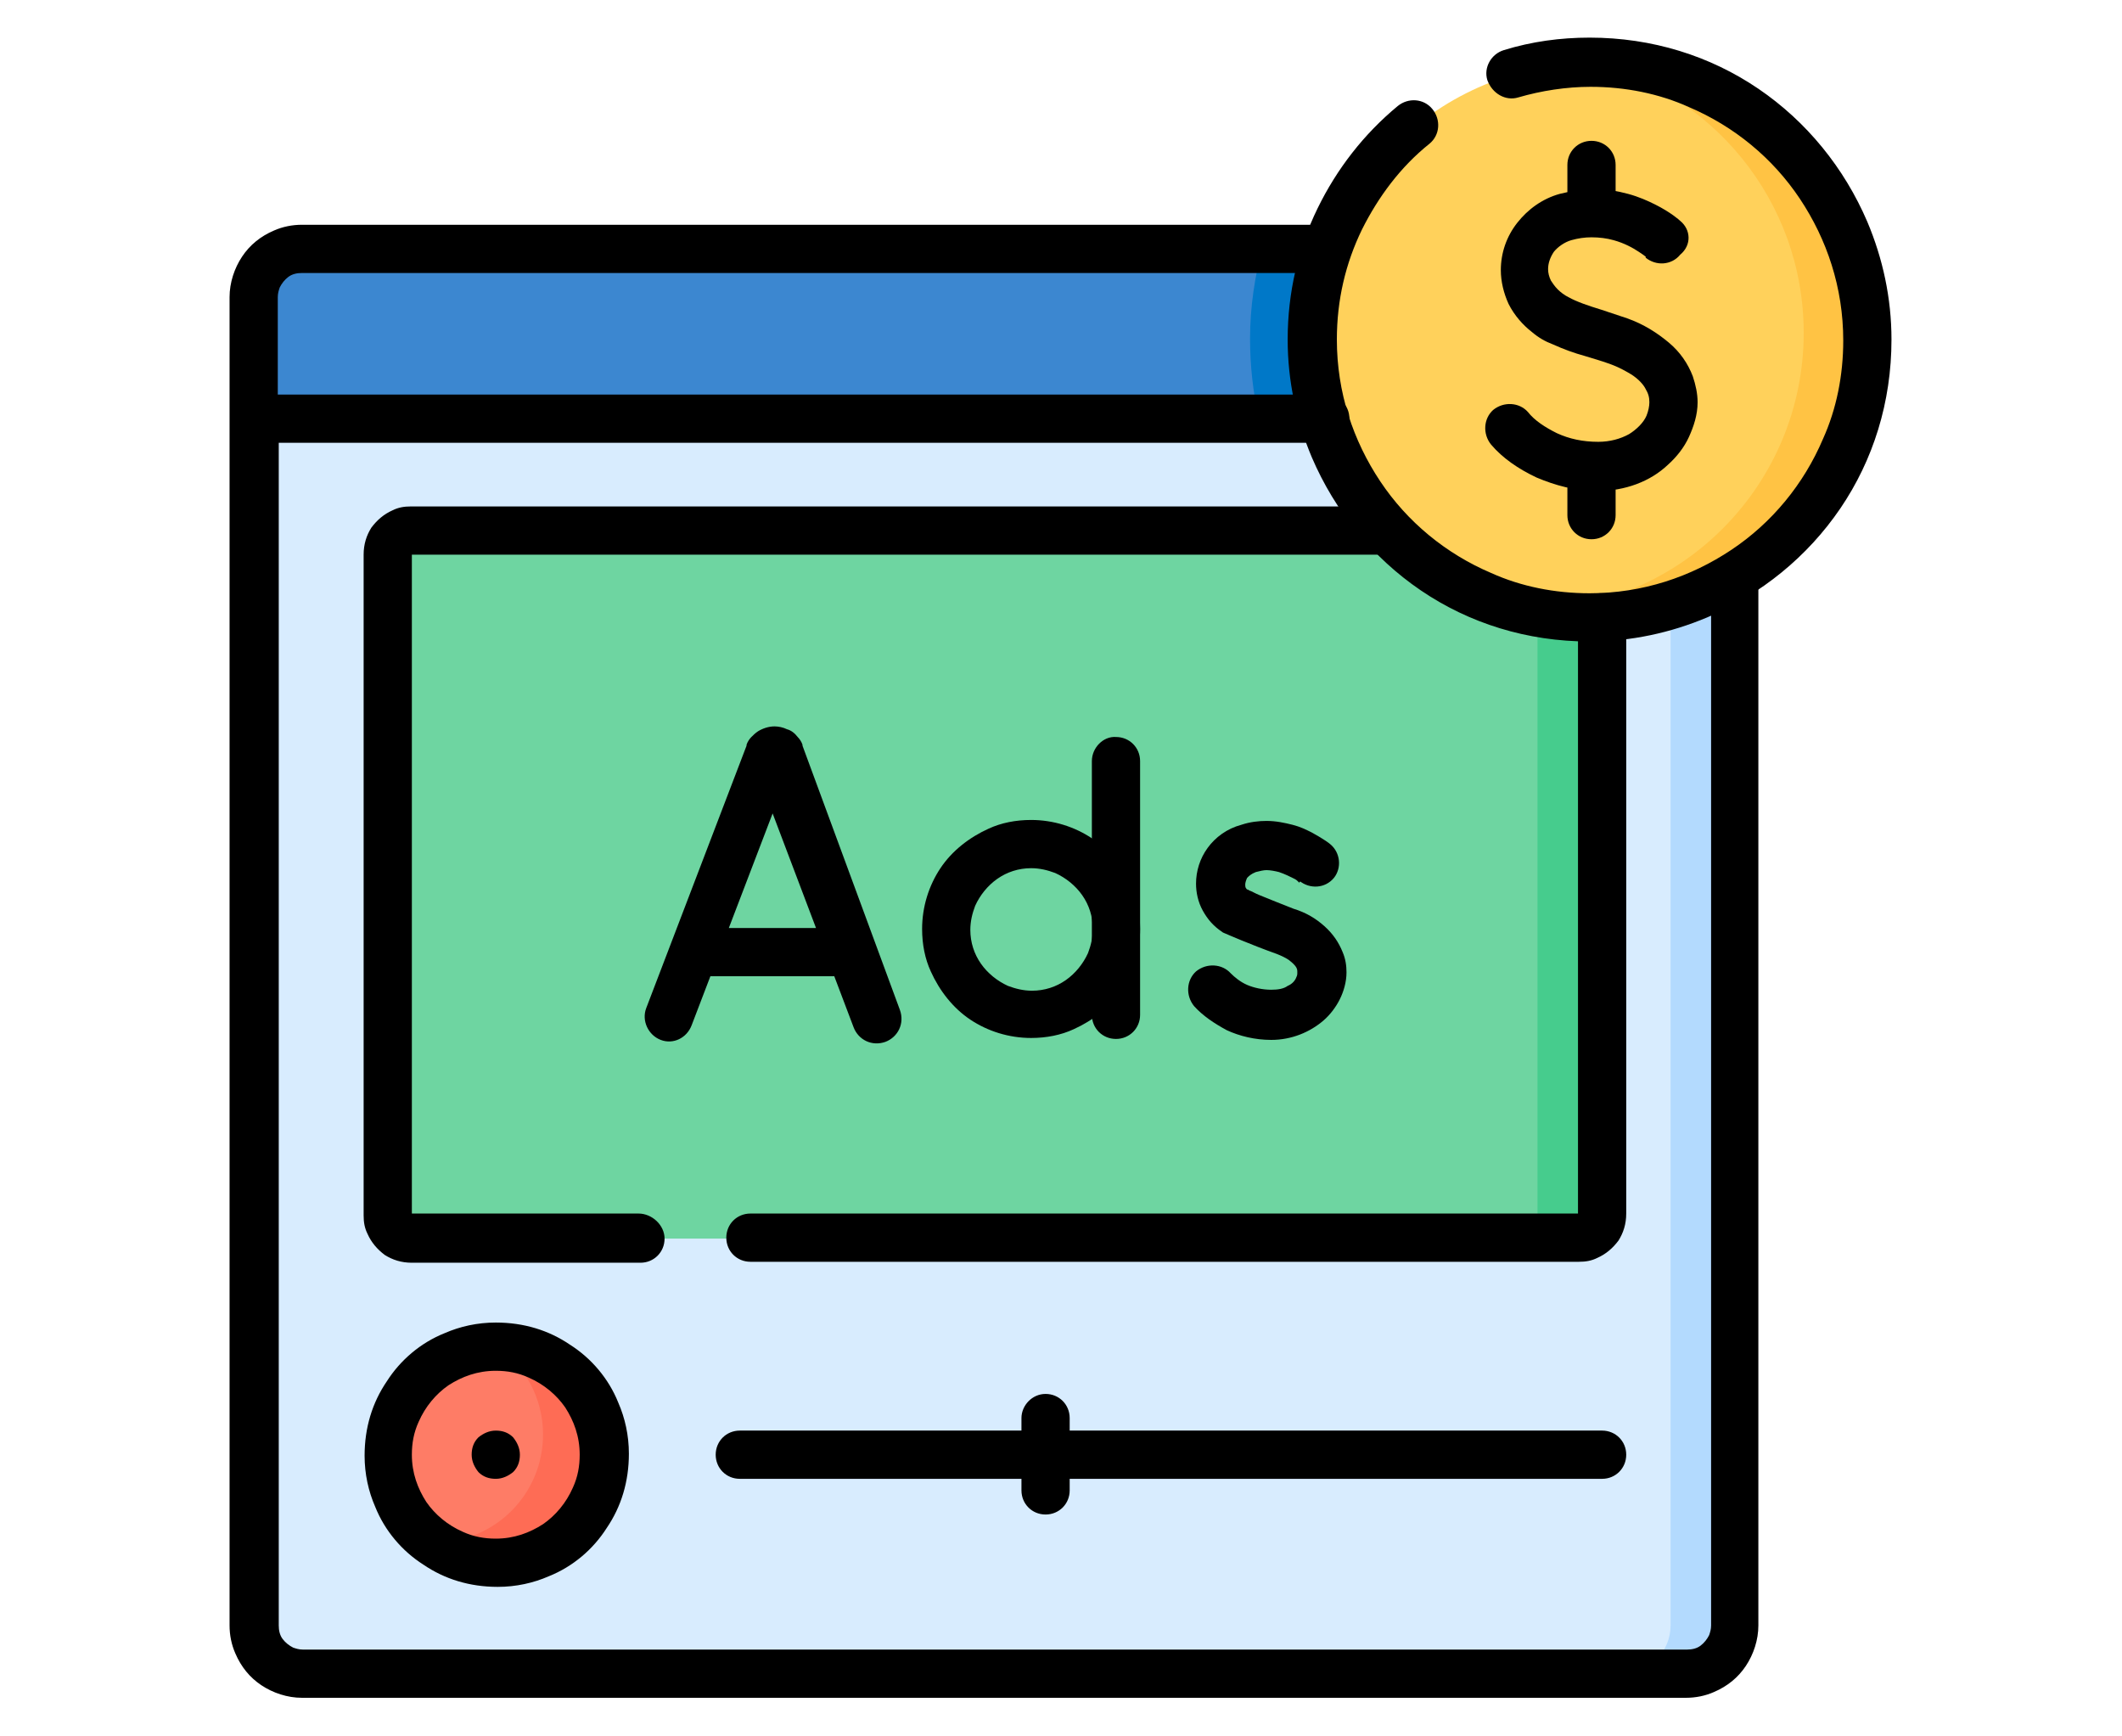
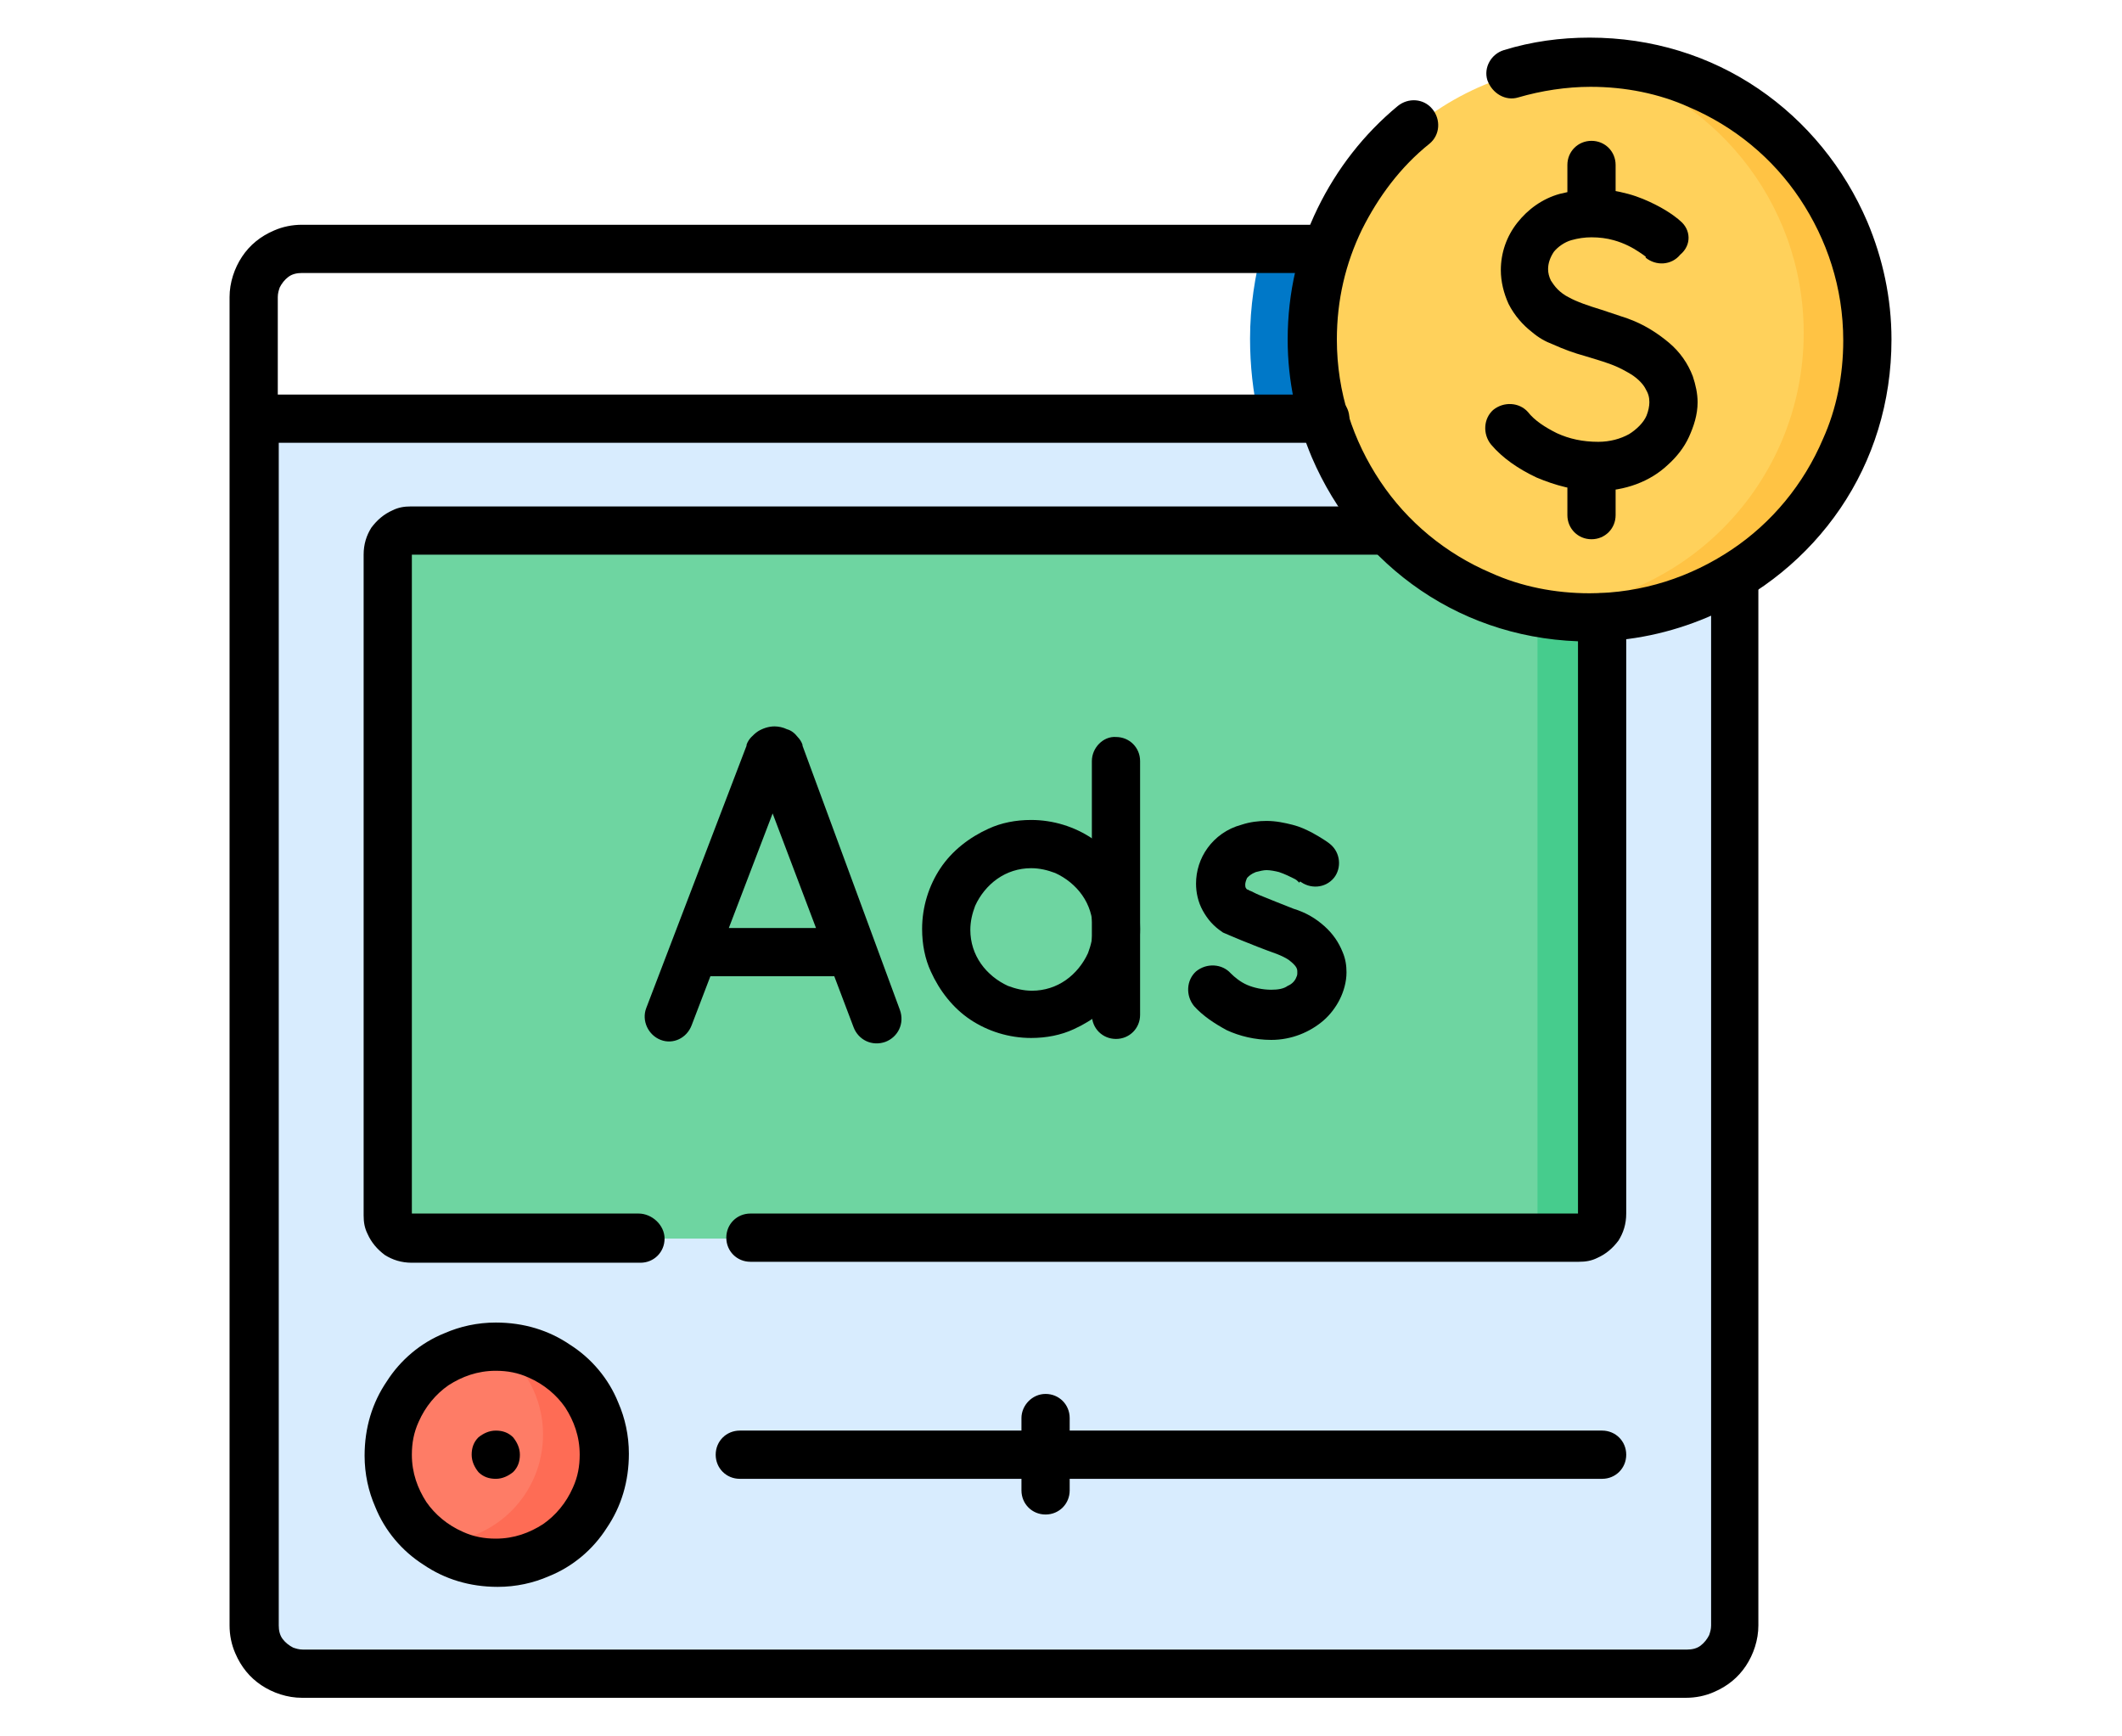
<svg xmlns="http://www.w3.org/2000/svg" version="1.1" id="Layer_1" x="0px" y="0px" viewBox="0 0 220 180" style="enable-background:new 0 0 220 180;" xml:space="preserve">
  <style type="text/css">
	.st0{fill:#D8ECFE;}
	.st1{fill:#B3DAFE;}
	.st2{fill:#3C87D0;}
	.st3{fill:#0078C8;}
	.st4{fill:#6ED5A1;}
	.st5{fill:#46CC8D;}
	.st6{fill:#FE7C66;}
	.st7{fill:#FE6C55;}
	.st8{fill:#FFD15B;}
	.st9{fill:#FFC344;}
</style>
  <g>
    <path class="st0" d="M174.8,173.5H31.4c-2.8,0-5-2.3-5-5V43.4h153.6v125.1C179.9,171.2,177.6,173.5,174.8,173.5z" />
-     <path class="st1" d="M179.9,43.4v125.1c0,2.8-2.3,5-5,5h-6.7c2.8,0,5-2.3,5-5V43.4H179.9z" />
-     <path class="st2" d="M179.9,43.4H26.3V30.7c0-2.8,2.3-5,5-5h143.5c2.8,0,5,2.3,5,5L179.9,43.4L179.9,43.4z" />
    <path class="st3" d="M179.9,30.7v12.6h-49.4c-0.6-2.7-0.9-5.4-0.9-8.2c0-3.3,0.5-6.5,1.3-9.5h44C177.6,25.7,179.9,28,179.9,30.7z" />
    <path class="st4" d="M163.7,128.4H42.5c-1.3,0-2.4-1.1-2.4-2.4V57.3c0-1.3,1.1-2.4,2.4-2.4h121.3c1.3,0,2.4,1.1,2.4,2.4V126   C166.1,127.3,165,128.4,163.7,128.4L163.7,128.4z" />
    <path class="st5" d="M166.1,57.3V126c0,1.3-1.1,2.4-2.4,2.4H157c1.3,0,2.4-1.1,2.4-2.4V57.3c0-1.3-1.1-2.4-2.4-2.4h6.7   C165,54.9,166.1,56,166.1,57.3z" />
    <path class="st6" d="M51.4,139.6c6.2,0,11.2,5,11.2,11.2c0,6.2-5,11.2-11.2,11.2s-11.2-5-11.2-11.2   C40.2,144.6,45.2,139.6,51.4,139.6z" />
    <path class="st7" d="M62.6,150.8c0,6.2-5,11.2-11.2,11.2c-2.3,0-4.6-0.7-6.5-2.1c0.1,0,0.1,0,0.2,0c6.2,0,11.2-5,11.2-11.2   c0-3.8-1.9-7.1-4.7-9.1C57.7,139.7,62.6,144.7,62.6,150.8z" />
    <ellipse transform="matrix(0.29 -0.957 0.957 0.29 83.428 182.889)" class="st8" cx="164.9" cy="35.2" rx="28.7" ry="28.7" />
    <path class="st9" d="M193.7,35.2c0,15.9-12.9,28.7-28.7,28.7c-2.2,0-4.3-0.2-6.3-0.7c15.7-0.2,28.3-13,28.3-28.7   c0-13.7-9.6-25.2-22.4-28c0.1,0,0.3,0,0.4,0C180.8,6.5,193.7,19.4,193.7,35.2z" />
    <path d="M137.4,40.9H28.8l0-10.1c0-0.4,0.1-0.7,0.2-1c0.2-0.4,0.5-0.8,0.9-1.1c0.4-0.3,0.9-0.4,1.4-0.4h105.4   c1.4,0,2.5-1.1,2.5-2.5c0-1.4-1.1-2.5-2.5-2.5l-105.4,0c-1,0-2,0.2-2.9,0.6c-1.4,0.6-2.5,1.5-3.3,2.7c-0.8,1.2-1.3,2.7-1.3,4.2   v12.6c0,0.7,0.3,1.3,0.7,1.8c0.5,0.5,1.1,0.7,1.8,0.7h111.1c1.4,0,2.5-1.1,2.5-2.5C139.9,42,138.8,40.9,137.4,40.9L137.4,40.9z    M177.4,59.8v108.7c0,0.4-0.1,0.7-0.2,1c-0.2,0.4-0.5,0.8-0.9,1.1c-0.4,0.3-0.9,0.4-1.4,0.4H31.4c-0.4,0-0.7-0.1-1-0.2   c-0.4-0.2-0.8-0.5-1.1-0.9c-0.3-0.4-0.4-0.9-0.4-1.4V45.9l108.5,0c1.4,0,2.5-1.1,2.5-2.5c0-1.4-1.1-2.5-2.5-2.5l-111.1,0   c-0.7,0-1.3,0.3-1.8,0.7c-0.5,0.5-0.7,1.1-0.7,1.8v125.1c0,1,0.2,2,0.6,2.9c0.6,1.4,1.5,2.5,2.7,3.3c1.2,0.8,2.7,1.3,4.2,1.3h143.5   c1,0,2-0.2,2.9-0.6c1.4-0.6,2.5-1.5,3.3-2.7c0.8-1.2,1.3-2.7,1.3-4.2V59.8c0-1.4-1.1-2.5-2.5-2.5C178.5,57.3,177.4,58.4,177.4,59.8   L177.4,59.8z" />
    <path d="M163.6,64v62h0.1l-0.1-0.1l0,0.1h0.1l-0.1-0.1l0.1,0l-0.1-0.1l0,0.1l0.1,0l-0.1-0.1l0.1,0.1l0-0.1l-0.1,0l0.1,0.1l0-0.1   H77.8c-1.4,0-2.5,1.1-2.5,2.5c0,1.4,1.1,2.5,2.5,2.5h85.9c0.7,0,1.3-0.1,1.9-0.4c0.9-0.4,1.6-1,2.2-1.8c0.5-0.8,0.8-1.7,0.8-2.8V64   c0-1.4-1.1-2.5-2.5-2.5C164.7,61.4,163.6,62.6,163.6,64L163.6,64z M66.2,125.8H42.5v0.1l0.1-0.1l-0.1,0v0.1l0.1-0.1l0,0.1l0.1-0.1   l-0.1,0l0,0.1l0.1-0.1l-0.1,0.1h0.1l0-0.1l-0.1,0.1h0.1V57.3h-0.1l0.1,0.1l0-0.1h-0.1l0.1,0.1l-0.1,0l0.1,0.1l0-0.1l-0.1,0l0.1,0.1   l-0.1-0.1v0.1l0.1,0l-0.1-0.1v0.1h101c1.4,0,2.5-1.1,2.5-2.5s-1.1-2.5-2.5-2.5l-101,0c-0.7,0-1.3,0.1-1.9,0.4   c-0.9,0.4-1.6,1-2.2,1.8c-0.5,0.8-0.8,1.7-0.8,2.8V126c0,0.7,0.1,1.3,0.4,1.9c0.4,0.9,1,1.6,1.8,2.2c0.8,0.5,1.7,0.8,2.8,0.8h23.7   c1.4,0,2.5-1.1,2.5-2.5S67.6,125.8,66.2,125.8L66.2,125.8z M76.7,153.3h89.4c1.4,0,2.5-1.1,2.5-2.5s-1.1-2.5-2.5-2.5H76.7   c-1.4,0-2.5,1.1-2.5,2.5S75.3,153.3,76.7,153.3z" />
    <path d="M51.4,139.6v2.5c1.2,0,2.3,0.2,3.4,0.7c1.6,0.7,2.9,1.8,3.8,3.1c0.9,1.4,1.5,3,1.5,4.9c0,1.2-0.2,2.3-0.7,3.4   c-0.7,1.6-1.8,2.9-3.1,3.8c-1.4,0.9-3,1.5-4.9,1.5c-1.2,0-2.3-0.2-3.4-0.7c-1.6-0.7-2.9-1.8-3.8-3.1c-0.9-1.4-1.5-3-1.5-4.9   c0-1.2,0.2-2.3,0.7-3.4c0.7-1.6,1.8-2.9,3.1-3.8c1.4-0.9,3-1.5,4.9-1.5V139.6v-2.5c-1.9,0-3.7,0.4-5.3,1.1c-2.5,1-4.6,2.8-6,5   c-1.5,2.2-2.3,4.8-2.3,7.7c0,1.9,0.4,3.7,1.1,5.3c1,2.5,2.8,4.6,5,6c2.2,1.5,4.8,2.3,7.7,2.3c1.9,0,3.7-0.4,5.3-1.1   c2.5-1,4.6-2.8,6-5c1.5-2.2,2.3-4.8,2.3-7.7c0-1.9-0.4-3.7-1.1-5.3c-1-2.5-2.8-4.6-5-6c-2.2-1.5-4.8-2.3-7.7-2.3V139.6z" />
    <path d="M71.7,106.3l10.4-27.2l-2.4-0.9l2.3,1l-1.7-0.7l1.4,1.2c0.1-0.2,0.2-0.3,0.3-0.5l-1.7-0.7l1.4,1.2l-1.5-1.2l0.8,1.8   c0.3-0.1,0.5-0.3,0.7-0.5l-1.5-1.2l0.8,1.8l-0.8-1.7v1.9c0.3,0,0.5-0.1,0.8-0.2l-0.8-1.7v1.9v-1.9l-1,1.6c0.3,0.2,0.7,0.3,1,0.3   v-1.9l-1,1.6l1-1.6l-1.5,1.2c0.1,0.2,0.3,0.3,0.4,0.4l1-1.6l-1.5,1.2l1.4-1.2l-1.7,0.7c0.1,0.2,0.2,0.3,0.3,0.5l1.4-1.2l-1.7,0.7   l2.3-1l-2.4,0.9l10.3,27.2c0.5,1.3,1.9,2,3.3,1.5c1.3-0.5,2-1.9,1.5-3.3L83.2,77.3l0-0.1c-0.1-0.3-0.3-0.6-0.5-0.8   c-0.3-0.4-0.7-0.7-1.1-0.8c-0.4-0.2-0.9-0.3-1.3-0.3c-0.6,0-1.2,0.2-1.7,0.5c-0.3,0.2-0.5,0.4-0.7,0.6c-0.2,0.2-0.4,0.5-0.5,0.8   l0,0.1L67,104.5c-0.5,1.3,0.2,2.8,1.5,3.3S71.2,107.6,71.7,106.3L71.7,106.3z M72.5,101.2h15.4c1.4,0,2.5-1.1,2.5-2.5   s-1.1-2.5-2.5-2.5H72.5c-1.4,0-2.5,1.1-2.5,2.5S71.2,101.2,72.5,101.2z M137.9,87.5c-0.1-0.1-0.8-0.6-1.9-1.2   c-0.6-0.3-1.2-0.6-2-0.8c-0.8-0.2-1.7-0.4-2.7-0.4c-0.8,0-1.7,0.1-2.6,0.4c-1.5,0.4-2.7,1.3-3.5,2.4c-0.8,1.1-1.2,2.4-1.2,3.7   c0,0.9,0.2,1.9,0.7,2.8c0.5,0.9,1.1,1.6,2,2.2c0.1,0.1,0.2,0.1,0.4,0.2c0,0,2.5,1.1,5.3,2.1l0,0c0.5,0.2,0.9,0.4,1.2,0.6   c0.4,0.3,0.7,0.6,0.8,0.8c0.1,0.2,0.1,0.3,0.1,0.5c0,0.2,0,0.3-0.1,0.5c-0.1,0.3-0.4,0.7-0.9,0.9c-0.4,0.3-1,0.4-1.7,0.4   c-0.9,0-1.8-0.2-2.5-0.5c-0.7-0.3-1.3-0.8-1.7-1.2c-0.9-1-2.5-1.1-3.6-0.2c-1,0.9-1.1,2.5-0.2,3.6c0.9,1,2.1,1.8,3.4,2.5   c1.3,0.6,2.9,1,4.6,1c2.1,0,4-0.8,5.4-2c0.7-0.6,1.3-1.4,1.7-2.2c0.4-0.8,0.7-1.8,0.7-2.8c0-0.7-0.1-1.4-0.4-2.1   c-0.4-1-1-1.9-1.9-2.7c-0.9-0.8-1.9-1.4-3.2-1.8l0,0c-1.3-0.5-2.5-1-3.5-1.4c-0.5-0.2-0.8-0.4-1.1-0.5c-0.1-0.1-0.2-0.1-0.3-0.1   c0,0-0.1,0-0.1,0l0,0l0,0l-1,2.3l1.4-2.1c-0.2-0.1-0.2-0.2-0.3-0.3c-0.1-0.1-0.1-0.3-0.1-0.4c0-0.2,0.1-0.5,0.2-0.7   c0.2-0.2,0.4-0.4,0.9-0.6c0.4-0.1,0.8-0.2,1.1-0.2c0.4,0,0.9,0.1,1.3,0.2c0.6,0.2,1.2,0.5,1.6,0.7c0.2,0.1,0.3,0.2,0.4,0.3   c0,0,0.1,0.1,0.1,0.1l0,0l0,0l0.8-1l-0.8,0.9l0,0l0.8-1l-0.8,0.9c1.1,0.9,2.7,0.8,3.6-0.3C139.1,90,139,88.4,137.9,87.5L137.9,87.5   z M113.2,78.9v26.3c0,1.4,1.1,2.5,2.5,2.5c1.4,0,2.5-1.1,2.5-2.5V78.9c0-1.4-1.1-2.5-2.5-2.5C114.4,76.3,113.2,77.5,113.2,78.9z" />
    <path d="M106.9,87.5v2.5c0.9,0,1.7,0.2,2.5,0.5c1.1,0.5,2.1,1.3,2.8,2.3c0.7,1,1.1,2.2,1.1,3.5c0,0.9-0.2,1.7-0.5,2.5   c-0.5,1.1-1.3,2.1-2.3,2.8c-1,0.7-2.2,1.1-3.5,1.1c-0.9,0-1.7-0.2-2.5-0.5c-1.1-0.5-2.1-1.3-2.8-2.3c-0.7-1-1.1-2.2-1.1-3.5   c0-0.9,0.2-1.7,0.5-2.5c0.5-1.1,1.3-2.1,2.3-2.8c1-0.7,2.2-1.1,3.5-1.1V87.5V85c-1.6,0-3.1,0.3-4.4,0.9c-2,0.9-3.8,2.3-5,4.1   c-1.2,1.8-1.9,4-1.9,6.3c0,1.6,0.3,3.1,0.9,4.4c0.9,2,2.3,3.8,4.1,5c1.8,1.2,4,1.9,6.3,1.9c1.6,0,3.1-0.3,4.4-0.9   c2-0.9,3.8-2.3,5-4.1c1.2-1.8,1.9-4,1.9-6.3c0-1.6-0.3-3.1-0.9-4.4c-0.9-2-2.3-3.8-4.1-5c-1.8-1.2-4-1.9-6.3-1.9V87.5z" />
    <path d="M157.4,10.1c2.4-0.7,5-1.1,7.5-1.1h0l0,0c3.6,0,7.1,0.7,10.2,2.1c4.7,2,8.7,5.3,11.5,9.5c2.8,4.2,4.5,9.2,4.5,14.7   c0,3.6-0.7,7.1-2.1,10.2c-2,4.7-5.3,8.7-9.5,11.5c-4.2,2.8-9.2,4.5-14.7,4.5c-3.6,0-7.1-0.7-10.2-2.1c-4.7-2-8.7-5.3-11.5-9.5   c-2.8-4.2-4.5-9.2-4.5-14.7c0-4.1,0.9-7.9,2.6-11.4c1.7-3.4,4-6.5,7-8.9c1.1-0.9,1.2-2.5,0.3-3.6c-0.9-1.1-2.5-1.2-3.6-0.3   c-3.5,2.9-6.3,6.5-8.3,10.6c-2,4.1-3.1,8.7-3.1,13.6c0,4.3,0.9,8.4,2.5,12.2c2.4,5.6,6.3,10.4,11.3,13.8c5,3.4,11,5.3,17.5,5.3   c4.3,0,8.4-0.9,12.2-2.5c5.6-2.4,10.4-6.3,13.8-11.3c3.4-5,5.3-11,5.3-17.5c0-4.3-0.9-8.4-2.5-12.2c-2.4-5.6-6.3-10.4-11.3-13.8   c-5-3.4-11-5.3-17.5-5.3l0,0l0,0c-3,0-6,0.4-8.9,1.3c-1.3,0.4-2.1,1.8-1.7,3.1C154.7,9.7,156.1,10.5,157.4,10.1L157.4,10.1z    M105.9,147v7.5c0,1.4,1.1,2.5,2.5,2.5s2.5-1.1,2.5-2.5V147c0-1.4-1.1-2.5-2.5-2.5S105.9,145.7,105.9,147z" />
    <path d="M174.2,22.9c-0.1-0.1-1-0.9-2.6-1.7c-0.8-0.4-1.7-0.8-2.8-1.1c-1.1-0.3-2.3-0.5-3.6-0.5c-1.1,0-2.3,0.2-3.5,0.5   c-1.8,0.5-3.3,1.6-4.4,3c-1.1,1.4-1.7,3.1-1.7,4.9c0,1.2,0.3,2.4,0.8,3.5c0.6,1.2,1.5,2.2,2.4,2.9c0.7,0.6,1.4,1,2.2,1.3   c1.1,0.5,2.2,0.9,3.3,1.2c1,0.3,2,0.6,2.8,0.9c0.8,0.3,1.5,0.7,2,1c0.8,0.5,1.3,1.1,1.5,1.5c0.3,0.5,0.4,0.9,0.4,1.4   c0,0.4-0.1,0.9-0.3,1.4c-0.3,0.7-1,1.4-1.8,1.9c-0.9,0.5-2,0.8-3.2,0.8c-1.6,0-3-0.3-4.3-0.9c-1.2-0.6-2.3-1.3-3-2.2   c-0.9-1-2.5-1.1-3.6-0.2c-1,0.9-1.1,2.5-0.2,3.6c1.2,1.4,2.8,2.5,4.7,3.4c1.9,0.8,4,1.4,6.3,1.4c2.9,0,5.5-1,7.3-2.7   c0.9-0.8,1.7-1.8,2.2-2.9c0.5-1.1,0.9-2.3,0.9-3.6c0-0.9-0.2-1.8-0.5-2.7c-0.5-1.3-1.3-2.5-2.5-3.5c-1.2-1-2.6-1.9-4.3-2.5   c-0.9-0.3-1.8-0.6-2.7-0.9c-1.3-0.4-2.5-0.8-3.4-1.3c-0.4-0.2-0.8-0.5-1.1-0.8c-0.3-0.3-0.5-0.6-0.7-0.9c-0.2-0.4-0.3-0.8-0.3-1.2   c0-0.6,0.2-1.2,0.6-1.8c0.4-0.5,1.1-1,1.8-1.2c0.7-0.2,1.4-0.3,2.1-0.3c0.8,0,1.6,0.1,2.3,0.3c1.1,0.3,2,0.8,2.6,1.2   c0.3,0.2,0.6,0.4,0.7,0.5c0.1,0.1,0.1,0.1,0.2,0.1l0,0l0,0l1-1.3l-1.1,1.3l0,0l1-1.3l-1.1,1.3c1.1,0.9,2.7,0.8,3.6-0.3   C175.4,25.4,175.3,23.8,174.2,22.9L174.2,22.9z M167.5,21.6v-4.5c0-1.4-1.1-2.5-2.5-2.5s-2.5,1.1-2.5,2.5v4.5   c0,1.4,1.1,2.5,2.5,2.5S167.5,23,167.5,21.6z M167.5,53.4v-4.5c0-1.4-1.1-2.5-2.5-2.5s-2.5,1.1-2.5,2.5v4.5c0,1.4,1.1,2.5,2.5,2.5   S167.5,54.8,167.5,53.4z M51.4,153.3c0.7,0,1.3-0.3,1.8-0.7c0.5-0.5,0.7-1.1,0.7-1.8s-0.3-1.3-0.7-1.8c-0.5-0.5-1.1-0.7-1.8-0.7   s-1.3,0.3-1.8,0.7c-0.5,0.5-0.7,1.1-0.7,1.8s0.3,1.3,0.7,1.8C50.1,153.1,50.7,153.3,51.4,153.3z" />
  </g>
</svg>